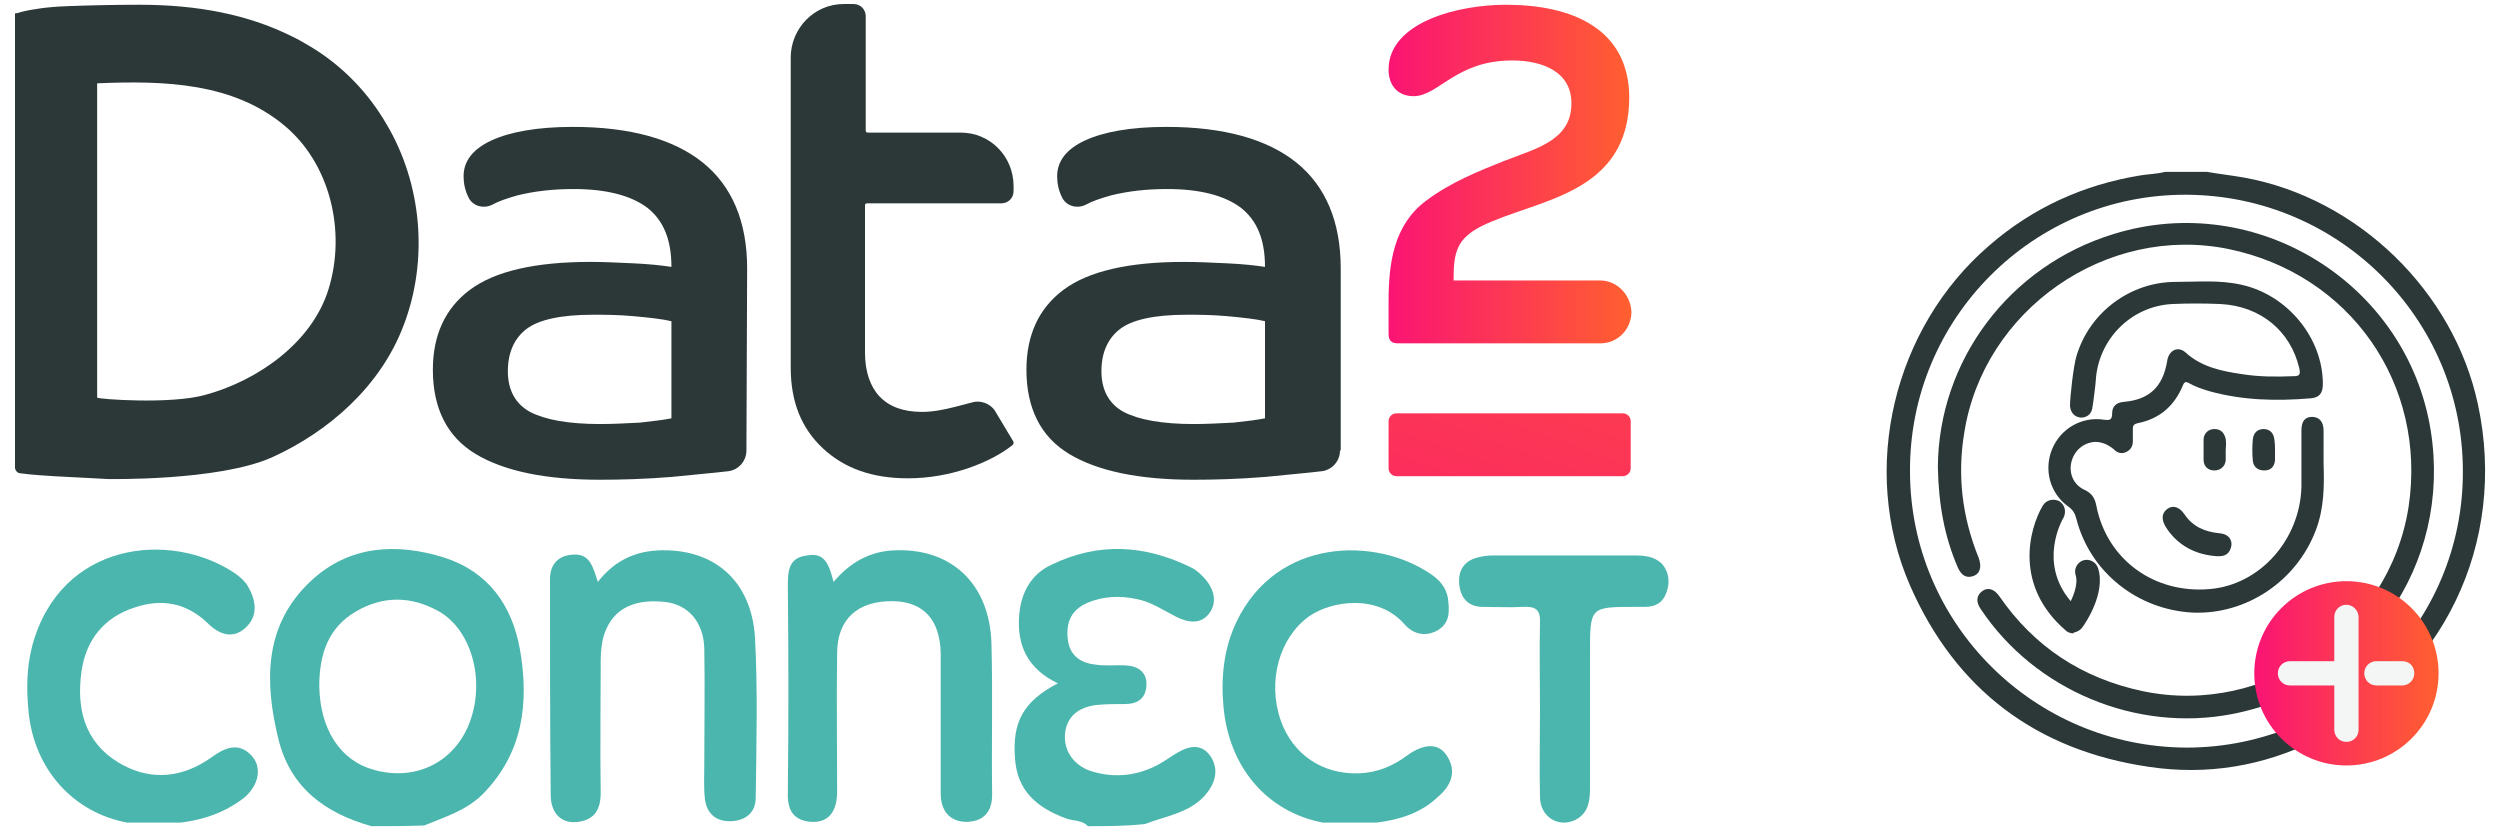
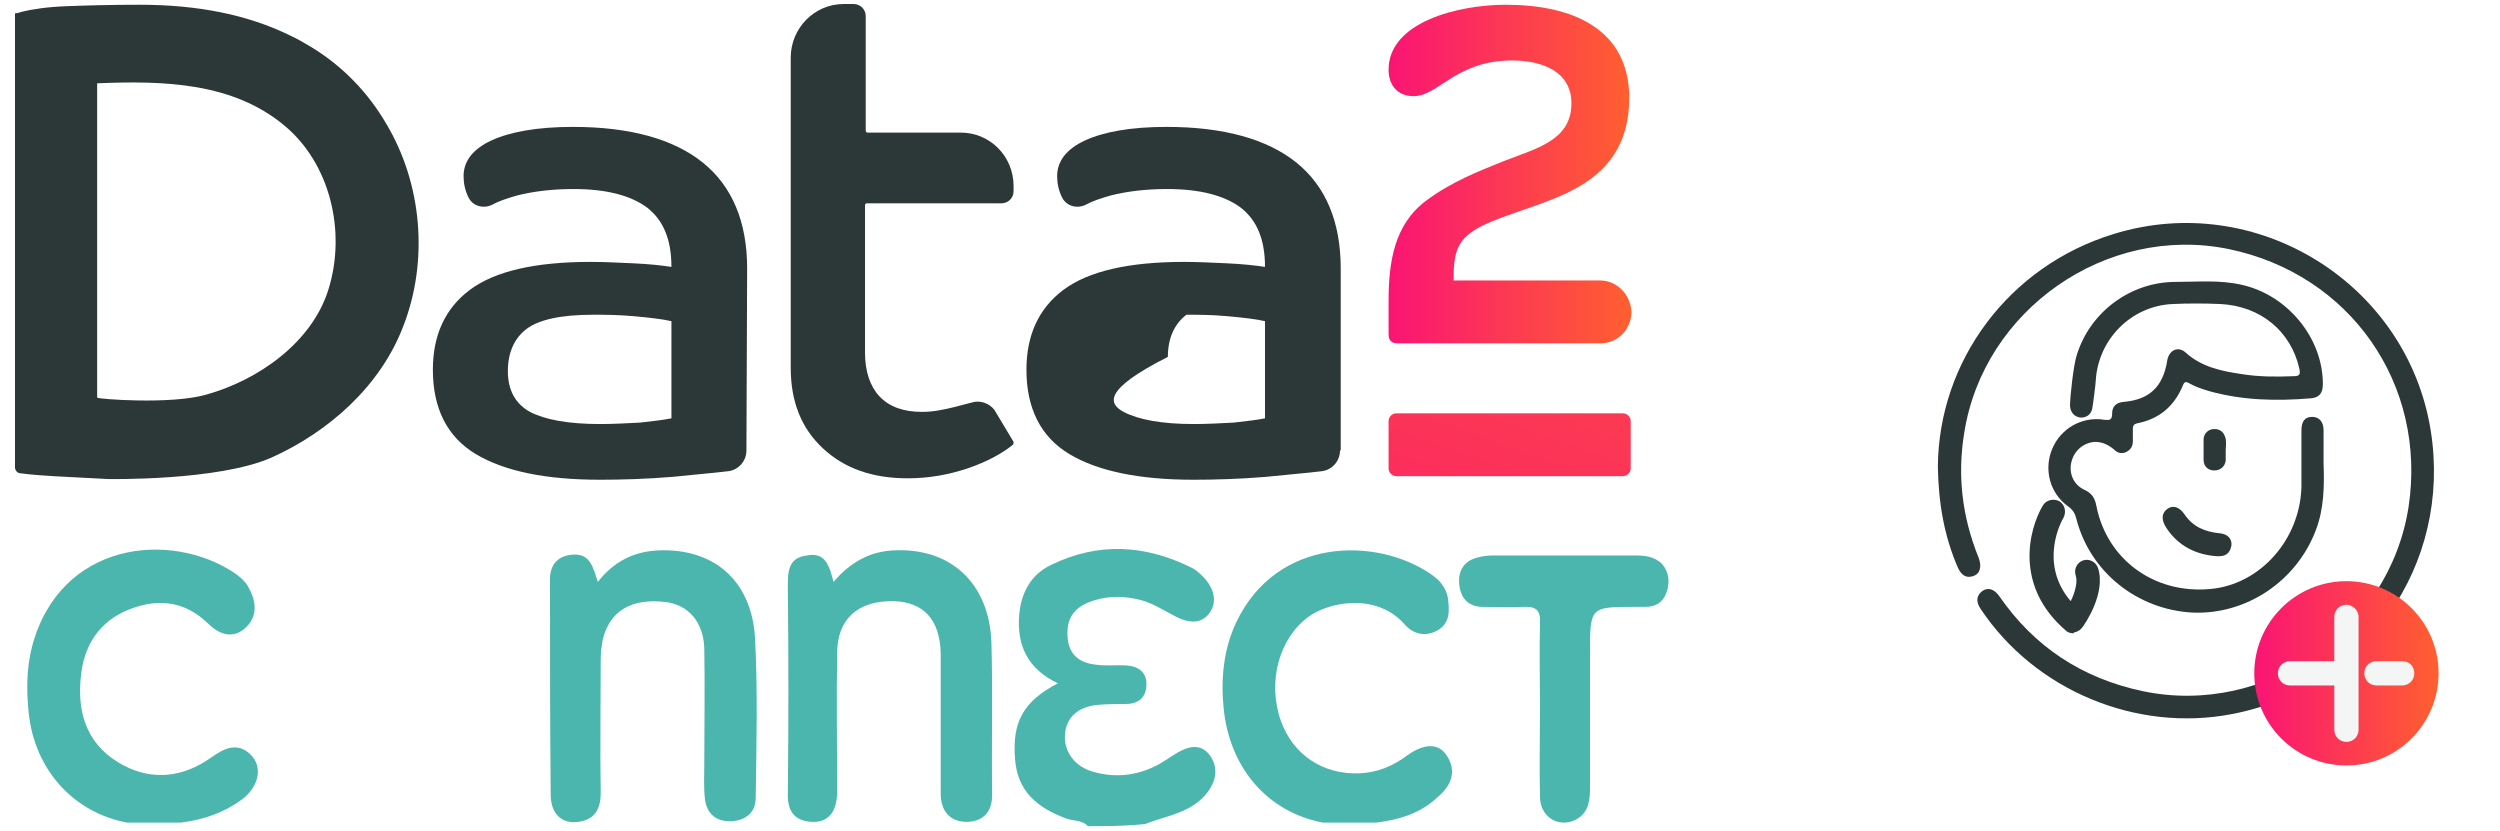
<svg xmlns="http://www.w3.org/2000/svg" version="1.1" id="Layer_1" x="0px" y="0px" width="346px" height="115px" viewBox="0 0 350 115" style="enable-background:new 0 0 350 115;" xml:space="preserve">
  <style type="text/css">
	.st0{fill:url(#SVGID_1_);}
	.st1{fill:url(#SVGID_2_);}
	.st2{fill:#2C3838;}
	.st3{fill:#4BB6AD;}
	.st4{fill:url(#SVGID_3_);}
	.st5{fill:#F4F6F6;}
</style>
  <g>
    <g>
      <linearGradient id="SVGID_1_" gradientUnits="userSpaceOnUse" x1="194.882" y1="107.936" x2="233.946" y2="-1.868">
        <stop offset="0" style="stop-color:#FA1474" />
        <stop offset="1" style="stop-color:#FF5F30" />
      </linearGradient>
      <path class="st0" d="M227.2,66h-31.7c-0.6,0-1.1-0.5-1.1-1.1v-6.6c0-0.6,0.5-1.1,1.1-1.1h31.7c0.6,0,1.1,0.5,1.1,1.1v6.6    C228.3,65.5,227.8,66,227.2,66z" />
      <linearGradient id="SVGID_2_" gradientUnits="userSpaceOnUse" x1="194.28" y1="23.702" x2="228.304" y2="23.702">
        <stop offset="0" style="stop-color:#FA1474" />
        <stop offset="1" style="stop-color:#FF5F30" />
      </linearGradient>
      <path class="st1" d="M224,38.6h-20.5c0-3.9,0.4-5.8,3.9-7.6c7.7-3.8,20.7-4.3,20.7-18.1C228,3.4,220.2,0,210.8,0    c-6.6,0-16.4,2.4-16.4,9.1c0,2.2,1.3,3.7,3.5,3.7c3.5,0,5.9-5,13.8-5c4.3,0,8.3,1.6,8.3,6c0,5.2-4.9,6.3-9.5,8.1    c-3.5,1.4-7.3,2.9-10.8,5.5c-4.6,3.4-5.3,8.8-5.3,14.2v4.5c0,0.9,0.4,1.3,1.3,1.3h26.3c0.2,0,0.4,0,0.6,0h1.5c2.4,0,4.3-2,4.3-4.4    v0C228.3,40.6,226.4,38.6,224,38.6z" />
      <path class="st2" d="M136,55.7l-2.3,0.6c-1.6,0.4-3.1,0.7-4.6,0.7c-2.6,0-4.6-0.7-6-2.2c-1.3-1.4-2-3.5-2-6.1l0-20.6    c0-0.2,0.1-0.3,0.3-0.3h18.8c0.9,0,1.7-0.7,1.7-1.7v-0.7c0-4.2-3.3-7.5-7.4-7.5h-13c-0.2,0-0.3-0.1-0.3-0.3v-16    c0-0.9-0.7-1.7-1.7-1.7h-1.4c-4.1,0-7.4,3.4-7.4,7.5v43.4c0,4.8,1.5,8.5,4.5,11.3c3,2.8,6.9,4.2,11.9,4.2c2.9,0,5.7-0.5,8.4-1.4    c2.6-0.9,4.7-2,6.3-3.3c0.1-0.1,0.1-0.2,0.1-0.4l-2.7-4.5C138.5,55.8,137.2,55.3,136,55.7z" />
-       <path class="st2" d="M187.6,62.4c0,1.5-1.1,2.7-2.5,2.9c-2.5,0.3-5.1,0.5-7.9,0.8c-3.7,0.3-7.1,0.4-10.1,0.4    c-7.6,0-13.4-1.2-17.4-3.6c-4-2.4-6-6.4-6-11.8c0-4.8,1.7-8.6,5.2-11.2c3.5-2.6,9.1-3.9,16.9-3.9c1.8,0,3.8,0.1,6,0.2    c2.2,0.1,4,0.3,5.3,0.5c0-3.8-1.1-6.5-3.4-8.3c-2.3-1.7-5.7-2.6-10.3-2.6c-2.9,0-5.5,0.3-7.9,0.9c-1.4,0.4-2.6,0.8-3.5,1.3    c-1.2,0.6-2.7,0.2-3.3-1l0,0C148.2,26,148,25,148,24c0-2.1,1.3-3.8,3.9-5c2.6-1.2,6.4-1.9,11.4-1.9c8,0,14.1,1.7,18.2,5    c4.1,3.3,6.2,8.3,6.2,14.8V62.4z M157.3,57c2.1,1.1,5.4,1.7,9.8,1.7c1.8,0,3.7-0.1,5.6-0.2c1.9-0.2,3.4-0.4,4.4-0.6V44.3    c-1.3-0.3-3.1-0.5-5.3-0.7c-2.2-0.2-4.1-0.2-5.7-0.2c-4.5,0-7.6,0.7-9.3,2c-1.7,1.3-2.6,3.3-2.6,5.9C154.2,54,155.3,55.9,157.3,57    z" />
+       <path class="st2" d="M187.6,62.4c0,1.5-1.1,2.7-2.5,2.9c-2.5,0.3-5.1,0.5-7.9,0.8c-3.7,0.3-7.1,0.4-10.1,0.4    c-7.6,0-13.4-1.2-17.4-3.6c-4-2.4-6-6.4-6-11.8c0-4.8,1.7-8.6,5.2-11.2c3.5-2.6,9.1-3.9,16.9-3.9c1.8,0,3.8,0.1,6,0.2    c2.2,0.1,4,0.3,5.3,0.5c0-3.8-1.1-6.5-3.4-8.3c-2.3-1.7-5.7-2.6-10.3-2.6c-2.9,0-5.5,0.3-7.9,0.9c-1.4,0.4-2.6,0.8-3.5,1.3    c-1.2,0.6-2.7,0.2-3.3-1l0,0C148.2,26,148,25,148,24c0-2.1,1.3-3.8,3.9-5c2.6-1.2,6.4-1.9,11.4-1.9c8,0,14.1,1.7,18.2,5    c4.1,3.3,6.2,8.3,6.2,14.8V62.4z M157.3,57c2.1,1.1,5.4,1.7,9.8,1.7c1.8,0,3.7-0.1,5.6-0.2c1.9-0.2,3.4-0.4,4.4-0.6V44.3    c-1.3-0.3-3.1-0.5-5.3-0.7c-2.2-0.2-4.1-0.2-5.7-0.2c-1.7,1.3-2.6,3.3-2.6,5.9C154.2,54,155.3,55.9,157.3,57    z" />
      <path class="st2" d="M104.5,62.4c0,1.5-1.1,2.7-2.5,2.9c-2.5,0.3-5.1,0.5-7.9,0.8c-3.7,0.3-7.1,0.4-10.1,0.4    c-7.6,0-13.4-1.2-17.4-3.6c-4-2.4-6-6.4-6-11.8c0-4.8,1.7-8.6,5.2-11.2c3.5-2.6,9.1-3.9,16.9-3.9c1.8,0,3.8,0.1,6,0.2    c2.2,0.1,4,0.3,5.3,0.5c0-3.8-1.1-6.5-3.4-8.3c-2.3-1.7-5.7-2.6-10.3-2.6c-2.9,0-5.5,0.3-7.9,0.9c-1.4,0.4-2.6,0.8-3.5,1.3    c-1.2,0.6-2.7,0.2-3.3-1l0,0C65.1,26,64.9,25,64.9,24c0-2.1,1.3-3.8,3.9-5c2.6-1.2,6.4-1.9,11.4-1.9c8,0,14.1,1.7,18.2,5    c4.1,3.3,6.2,8.3,6.2,14.8L104.5,62.4z M74.2,57c2.1,1.1,5.4,1.7,9.8,1.7c1.8,0,3.7-0.1,5.6-0.2c1.9-0.2,3.4-0.4,4.4-0.6V44.3    c-1.3-0.3-3.1-0.5-5.3-0.7c-2.2-0.2-4.1-0.2-5.7-0.2c-4.5,0-7.6,0.7-9.3,2c-1.7,1.3-2.6,3.3-2.6,5.9C71.1,54,72.2,55.9,74.2,57z" />
      <path class="st2" d="M54.1,16.7c-2.5-4.3-6-8-10.4-10.7c-1-0.6-2-1.2-3.1-1.7C34.7,1.4,27.7,0,19.6,0C15.4,0,12,0.1,9.4,0.2    C6.7,0.3,4.6,0.6,3,1C2.7,1.1,2.4,1.2,2.1,1.2v63.7c0.1,0.4,0.4,0.7,0.8,0.7C4.1,65.8,7.5,66,7.5,66l7.6,0.4c0,0,15.4,0.3,22.9-3    c8-3.6,15.3-10,18.5-18.5C60,35.8,59.1,25.1,54.1,16.7z M46,39.8c-2.3,7.5-9.9,12.8-17.2,14.8C23.9,56,13.6,55.2,13.6,55V11    c9.4-0.4,19-0.1,26.2,5.9C46.2,22.2,48.5,31.7,46,39.8z" />
      <g>
        <path class="st3" d="M152.3,115c-0.8-0.9-2.1-0.7-3.1-1.1c-4-1.5-6.8-3.8-7.1-8.4c-0.4-5.1,1.2-8,6-10.5c-4.2-2-5.8-5.3-5.4-9.7     c0.3-3.1,1.7-5.6,4.5-6.9c6.6-3.2,13.1-2.8,19.6,0.4c0.8,0.4,1.5,1.1,2.1,1.8c1.1,1.4,1.5,3.1,0.4,4.6c-1.2,1.6-3,1.3-4.6,0.5     c-1.8-0.9-3.5-2.1-5.6-2.5c-2.3-0.5-4.6-0.4-6.8,0.5c-2.3,1-3.1,2.7-2.8,5.2c0.3,2.4,2,3.3,4,3.5c1.4,0.2,2.8,0,4.2,0.1     c1.7,0.1,2.9,1,2.8,2.8c-0.1,1.8-1.2,2.6-3,2.6c-1.2,0-2.4,0-3.6,0.1c-2.9,0.2-4.6,1.7-4.8,4.1c-0.2,2.5,1.4,4.6,4,5.3     c3.2,0.9,6.3,0.5,9.2-1.1c0.7-0.4,1.3-0.8,1.9-1.2c1.7-1.1,3.7-2,5.2,0c1.4,2,0.7,4.1-0.9,5.8c-2.2,2.3-5.4,2.7-8.2,3.8     C157.5,115,154.9,115,152.3,115z" />
        <path class="st3" d="M83.7,80.8c2.2-2.8,4.9-4.2,8.3-4.4c7.8-0.4,13.2,4.1,13.7,12.2c0.4,7.4,0.2,14.9,0.1,22.4     c0,2.1-1.4,3.2-3.4,3.3c-2.1,0.1-3.4-1-3.7-3c-0.2-1.7-0.1-3.3-0.1-5c0-5.4,0.1-10.8,0-16.2c-0.1-3.7-2.3-6.2-5.6-6.5     c-4.7-0.5-7.6,1.3-8.6,5.2c-0.2,1-0.3,2-0.3,3c0,6.2-0.1,12.3,0,18.5c0,2.3-0.8,3.8-3.2,4.1c-2.2,0.3-3.8-1.1-3.8-3.8     c-0.1-10.1-0.1-20.1-0.1-30.2c0-1.9,1-3.2,3-3.4C82.6,76.7,83,78.7,83.7,80.8z" />
        <path class="st3" d="M116.7,80.8c2.2-2.6,4.9-4.2,8.2-4.4c8.1-0.5,13.6,4.5,13.9,12.9c0.2,7.1,0,14.2,0.1,21.3     c0,2.4-1.2,3.7-3.5,3.8c-2.5,0-3.7-1.6-3.7-4c0-5.2,0-10.4,0-15.7c0-1.3,0-2.6,0-3.9c-0.1-4.7-2.4-7.2-6.6-7.3     c-5-0.1-7.9,2.5-7.9,7.3c-0.1,6.4,0,12.9,0,19.3c0,2.9-1.2,4.4-3.6,4.3c-2.6-0.2-3.4-1.7-3.3-4.2c0.1-9.5,0.1-19,0-28.5     c0-2.1-0.1-4.3,2.7-4.6C115.6,76.6,116.1,78.6,116.7,80.8z" />
        <path class="st3" d="M25.3,114.5c-2.5,0-5,0-7.5,0c-7.5-1.4-13-7.4-13.8-15.5c-0.3-3.1-0.3-6.1,0.5-9.2     c3.9-14.6,19.3-16.3,28.4-10.2c0.7,0.5,1.4,1.1,1.8,1.8c1.1,1.9,1.5,4-0.2,5.7c-1.8,1.8-3.8,1.1-5.4-0.5c-3-2.9-6.5-3.5-10.3-2.2     c-4.3,1.4-6.8,4.6-7.4,9c-0.7,5.1,0.4,9.8,5.2,12.7c4,2.4,8.2,2.3,12.2-0.2c0.3-0.2,0.6-0.4,0.9-0.6c1.8-1.3,3.7-2.1,5.5-0.2     c1.5,1.6,1.1,4.1-1,5.9C31.5,113.1,28.5,114.1,25.3,114.5z" />
        <path class="st3" d="M192.7,114.5c-2.5,0-5,0-7.5,0c-7.8-1.5-13.1-7.7-13.9-16.1c-0.4-4.1,0-8.2,1.8-12     c5.7-11.9,19.6-11.9,27.2-6.7c1.2,0.8,2.1,1.8,2.4,3.3c0.2,1.7,0.4,3.4-1.3,4.5c-1.8,1.1-3.6,0.6-4.8-0.8     c-3.7-4.2-10.1-3.3-13.3-1.1c-4.2,3-5.9,9.1-4,14.6c1.7,4.8,5.9,7.6,11,7.4c2.5-0.1,4.7-1,6.7-2.5c2.5-1.8,4.5-1.7,5.6,0.1     c1.4,2.2,0.5,4.2-1.3,5.7C198.9,113.2,195.9,114.1,192.7,114.5z" />
        <path class="st3" d="M215.6,98.6c0-4-0.1-8,0-12c0.1-1.9-0.6-2.4-2.4-2.3c-1.9,0.1-3.7,0-5.6,0c-2,0-3.1-1.2-3.3-3.1     c-0.2-1.9,0.6-3.3,2.5-3.8c0.7-0.2,1.5-0.3,2.2-0.3c6.6,0,13.2,0,19.8,0c1.4,0,2.8,0.1,3.9,1.2c1,1.2,1.1,2.6,0.6,4     c-0.5,1.4-1.5,2-3,2c-0.5,0-0.9,0-1.4,0c-6.3,0-6.3,0-6.3,6.5c0,6.3,0,12.7,0,19c0,1.8-0.3,3.4-2,4.3c-2.4,1.2-5-0.4-5-3.2     C215.5,106.8,215.6,102.7,215.6,98.6z" />
-         <path class="st3" d="M52,115c-6.4-1.8-11.3-5.3-13-12.1c-2-8.1-2.1-16.1,4.6-22.3c5.3-4.9,11.9-5.3,18.6-3.2     c6.2,2,9.5,6.7,10.6,12.9c1.3,7.5,0.4,14.5-5.2,20.2c-2.3,2.3-5.3,3.2-8.2,4.4C56.9,115,54.5,115,52,115z M52.3,107.1     c5.6,1.6,10.9-0.8,13.2-6c2.6-6,0.7-13.5-4.1-16.2c-3.8-2.1-7.7-2.2-11.5,0c-4,2.3-5.2,6.1-5.2,10.5     C44.8,101.4,47.6,105.8,52.3,107.1z" />
      </g>
    </g>
    <g>
      <g>
        <g>
          <g>
-             <path class="st2" d="M309,23.4c1.7,0.3,3.5,0.5,5.2,0.8c15.9,2.9,29.3,15.9,32.7,31.7c4.2,19.4-4.9,38.4-22.8,47.1       c-7.3,3.6-15.1,4.9-23.2,3.7c-15.8-2.3-27.1-10.8-33.5-25.4c-7.1-16.3-2.3-36.1,11.1-47.6c6.1-5.3,13.2-8.5,21.1-9.8       c1.2-0.2,2.3-0.2,3.5-0.5C305.1,23.4,307,23.4,309,23.4z M267.4,65.3c0,21.3,17.3,38.6,38.7,38.7c21.4,0,38.8-17.4,38.7-38.7       c0-21.3-17.3-38.6-38.7-38.7C284.7,26.5,267.3,43.9,267.4,65.3z" />
            <path class="st2" d="M271.3,64.7c0.1-14.8,9.9-28.1,24.6-32.6c20-6.2,41.1,6.9,44.4,27.5c3,18.8-9.1,36.1-27.8,39.7       c-13.4,2.6-27.6-3.3-35.2-14.7c-0.7-1-0.6-1.9,0.2-2.5c0.8-0.6,1.7-0.3,2.4,0.7c4.9,7.1,11.6,11.5,20.1,13.3       c17.2,3.6,34.5-8.4,37.2-25.8c2.6-17.2-8.2-32.6-25.2-36.1c-17.1-3.5-34.3,8.5-37,25.7c-1,6-0.3,11.8,2,17.5       c0.5,1.3,0.2,2.3-0.8,2.6c-0.9,0.3-1.6-0.1-2.1-1.2C272.2,74.4,271.4,69.9,271.3,64.7z" />
            <path class="st2" d="M325.3,64.1c0.1,3.2,0.1,6.4-1.1,9.5c-2.7,7.1-9.7,11.8-17.2,11.5c-7.8-0.4-14.4-5.7-16.3-13.1       c-0.2-0.8-0.5-1.3-1.2-1.8c-2.5-1.8-3.4-5.1-2.2-8c1.2-2.9,4.2-4.6,7.3-4.1c0.8,0.1,1.1,0,1.1-0.9c0-1,0.6-1.5,1.6-1.6       c3.6-0.3,5.5-2.1,6.1-5.7c0.2-1.5,1.5-2.2,2.6-1.2c2.2,2,5,2.6,7.8,3c2.4,0.4,4.9,0.4,7.3,0.3c0.8,0,1-0.2,0.8-1.1       c-1.2-5.2-5.4-8.7-11-9c-2.3-0.1-4.6-0.1-6.8,0c-5.8,0.3-10.4,5-10.7,10.8c0,0.3-0.4,3.5-0.5,3.9c-0.2,0.8-0.8,1.2-1.6,1.2       c-0.9-0.1-1.4-0.7-1.5-1.6c0-1.4,0.5-5.7,0.9-7c1.8-6.1,7.5-10.4,13.9-10.4c3.1,0,6.1-0.3,9.2,0.4c6.4,1.4,11.4,7.4,11.4,13.9       c0,1.3-0.5,1.9-1.7,2c-4.8,0.4-9.5,0.3-14.2-1c-1-0.3-1.9-0.6-2.8-1.1c-0.5-0.3-0.7-0.2-0.9,0.3c-1.2,2.9-3.3,4.7-6.4,5.3       c-0.4,0.1-0.6,0.3-0.6,0.7c0,0.6,0,1.2,0,1.8c0,0.7-0.3,1.2-0.9,1.5c-0.6,0.3-1.2,0.2-1.7-0.3c-0.8-0.7-1.7-1.1-2.7-1.1       c-1.6,0.1-2.9,1.2-3.3,2.8c-0.4,1.6,0.3,3.2,1.8,3.9c1.1,0.5,1.5,1.2,1.7,2.3c1.5,7.5,8.1,12.3,15.9,11.6       c7-0.6,12.6-6.9,12.8-14.3c0-2.6,0-5.2,0-7.9c0-1.3,0.5-1.9,1.5-1.9c1,0,1.6,0.7,1.6,1.9C325.3,61.2,325.3,62.6,325.3,64.1z" />
            <path class="st2" d="M310.3,77.2c-2.8-0.2-5.4-1.4-7.1-4.1c-0.6-1-0.6-1.9,0.2-2.5c0.8-0.6,1.7-0.3,2.4,0.7       c1.2,1.8,2.9,2.5,5,2.7c1.1,0.1,1.7,0.8,1.6,1.7C312.2,76.8,311.6,77.3,310.3,77.2z" />
            <path class="st2" d="M311.6,62.4c0,0.5,0,1,0,1.4c-0.1,0.9-0.8,1.4-1.6,1.4c-0.9,0-1.5-0.6-1.5-1.5c0-0.9,0-1.9,0-2.8       c0-0.9,0.7-1.5,1.5-1.5c0.9,0,1.4,0.5,1.6,1.4C311.7,61.4,311.6,61.9,311.6,62.4C311.6,62.4,311.6,62.4,311.6,62.4z" />
-             <path class="st2" d="M318.5,62.4c0,0.5,0,1,0,1.4c-0.1,0.9-0.6,1.4-1.5,1.4c-0.9,0-1.5-0.5-1.6-1.3c-0.1-1-0.1-2.1,0-3.1       c0.1-0.9,0.7-1.4,1.5-1.4c0.8,0,1.4,0.5,1.5,1.4C318.5,61.4,318.5,61.9,318.5,62.4z" />
            <g>
              <path class="st2" d="M290.3,88c-0.4,0-0.8-0.1-1.1-0.4c-7.2-6.2-5.2-14.1-3.2-17.5c0.5-0.8,1.5-1,2.3-0.6        c0.8,0.5,1,1.5,0.6,2.3c-0.2,0.3-3.6,6.3,1,11.7c0.6-1.2,1-2.7,0.7-3.6c-0.3-0.9,0.2-1.8,1-2.1c0.9-0.3,1.8,0.2,2.1,1        c1.2,3.5-1.8,7.9-2.2,8.4c-0.3,0.4-0.7,0.6-1.2,0.7C290.4,88,290.3,88,290.3,88z" />
            </g>
          </g>
        </g>
      </g>
      <linearGradient id="SVGID_3_" gradientUnits="userSpaceOnUse" x1="315.57" y1="93.559" x2="341.375" y2="93.559">
        <stop offset="0" style="stop-color:#FA1474" />
        <stop offset="1" style="stop-color:#FF5F30" />
      </linearGradient>
      <circle class="st4" cx="328.5" cy="93.6" r="12.9" />
      <g>
        <path class="st5" d="M328.5,84c-0.9,0-1.7,0.7-1.7,1.7v6.2h-6.2c-0.9,0-1.7,0.7-1.7,1.7c0,0.9,0.7,1.7,1.7,1.7h6.2v6.2     c0,0.9,0.7,1.7,1.7,1.7c0.9,0,1.7-0.7,1.7-1.7V85.7C330.2,84.8,329.4,84,328.5,84z" />
        <path class="st5" d="M336.3,91.9h-3.6c-0.9,0-1.7,0.7-1.7,1.7c0,0.9,0.7,1.7,1.7,1.7h3.6c0.9,0,1.7-0.7,1.7-1.7     C338,92.6,337.3,91.9,336.3,91.9z" />
      </g>
    </g>
  </g>
</svg>